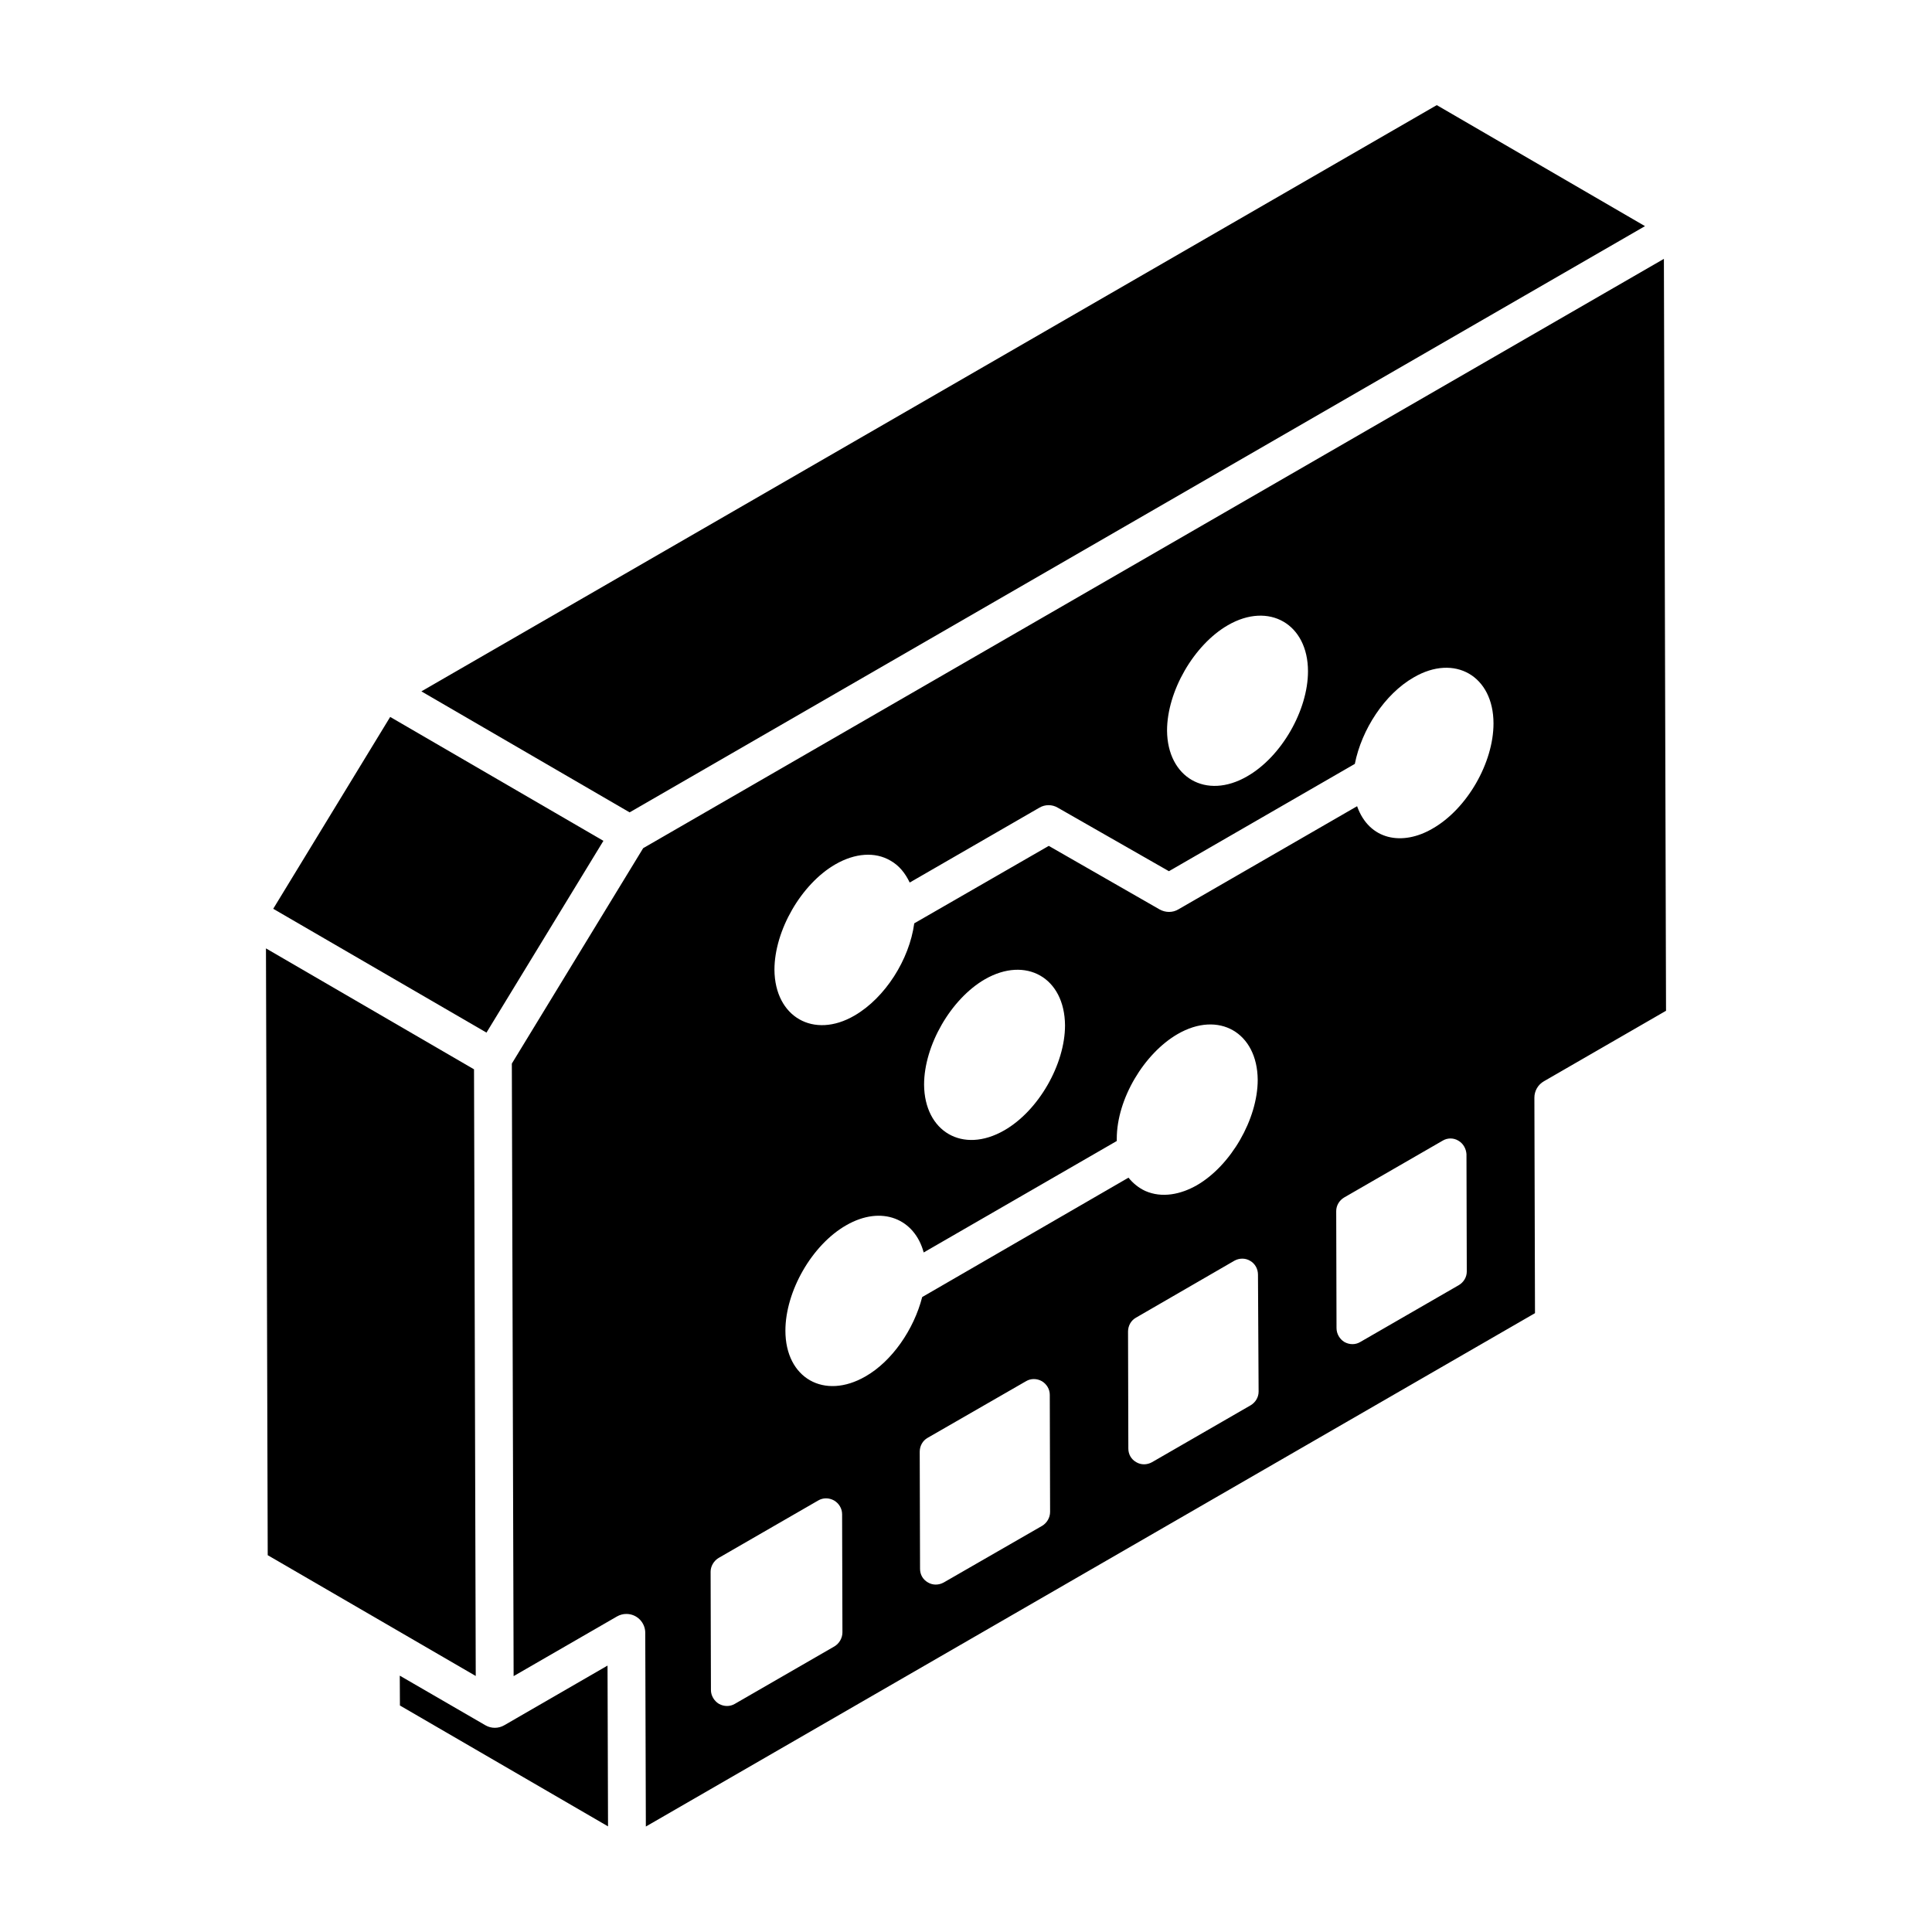
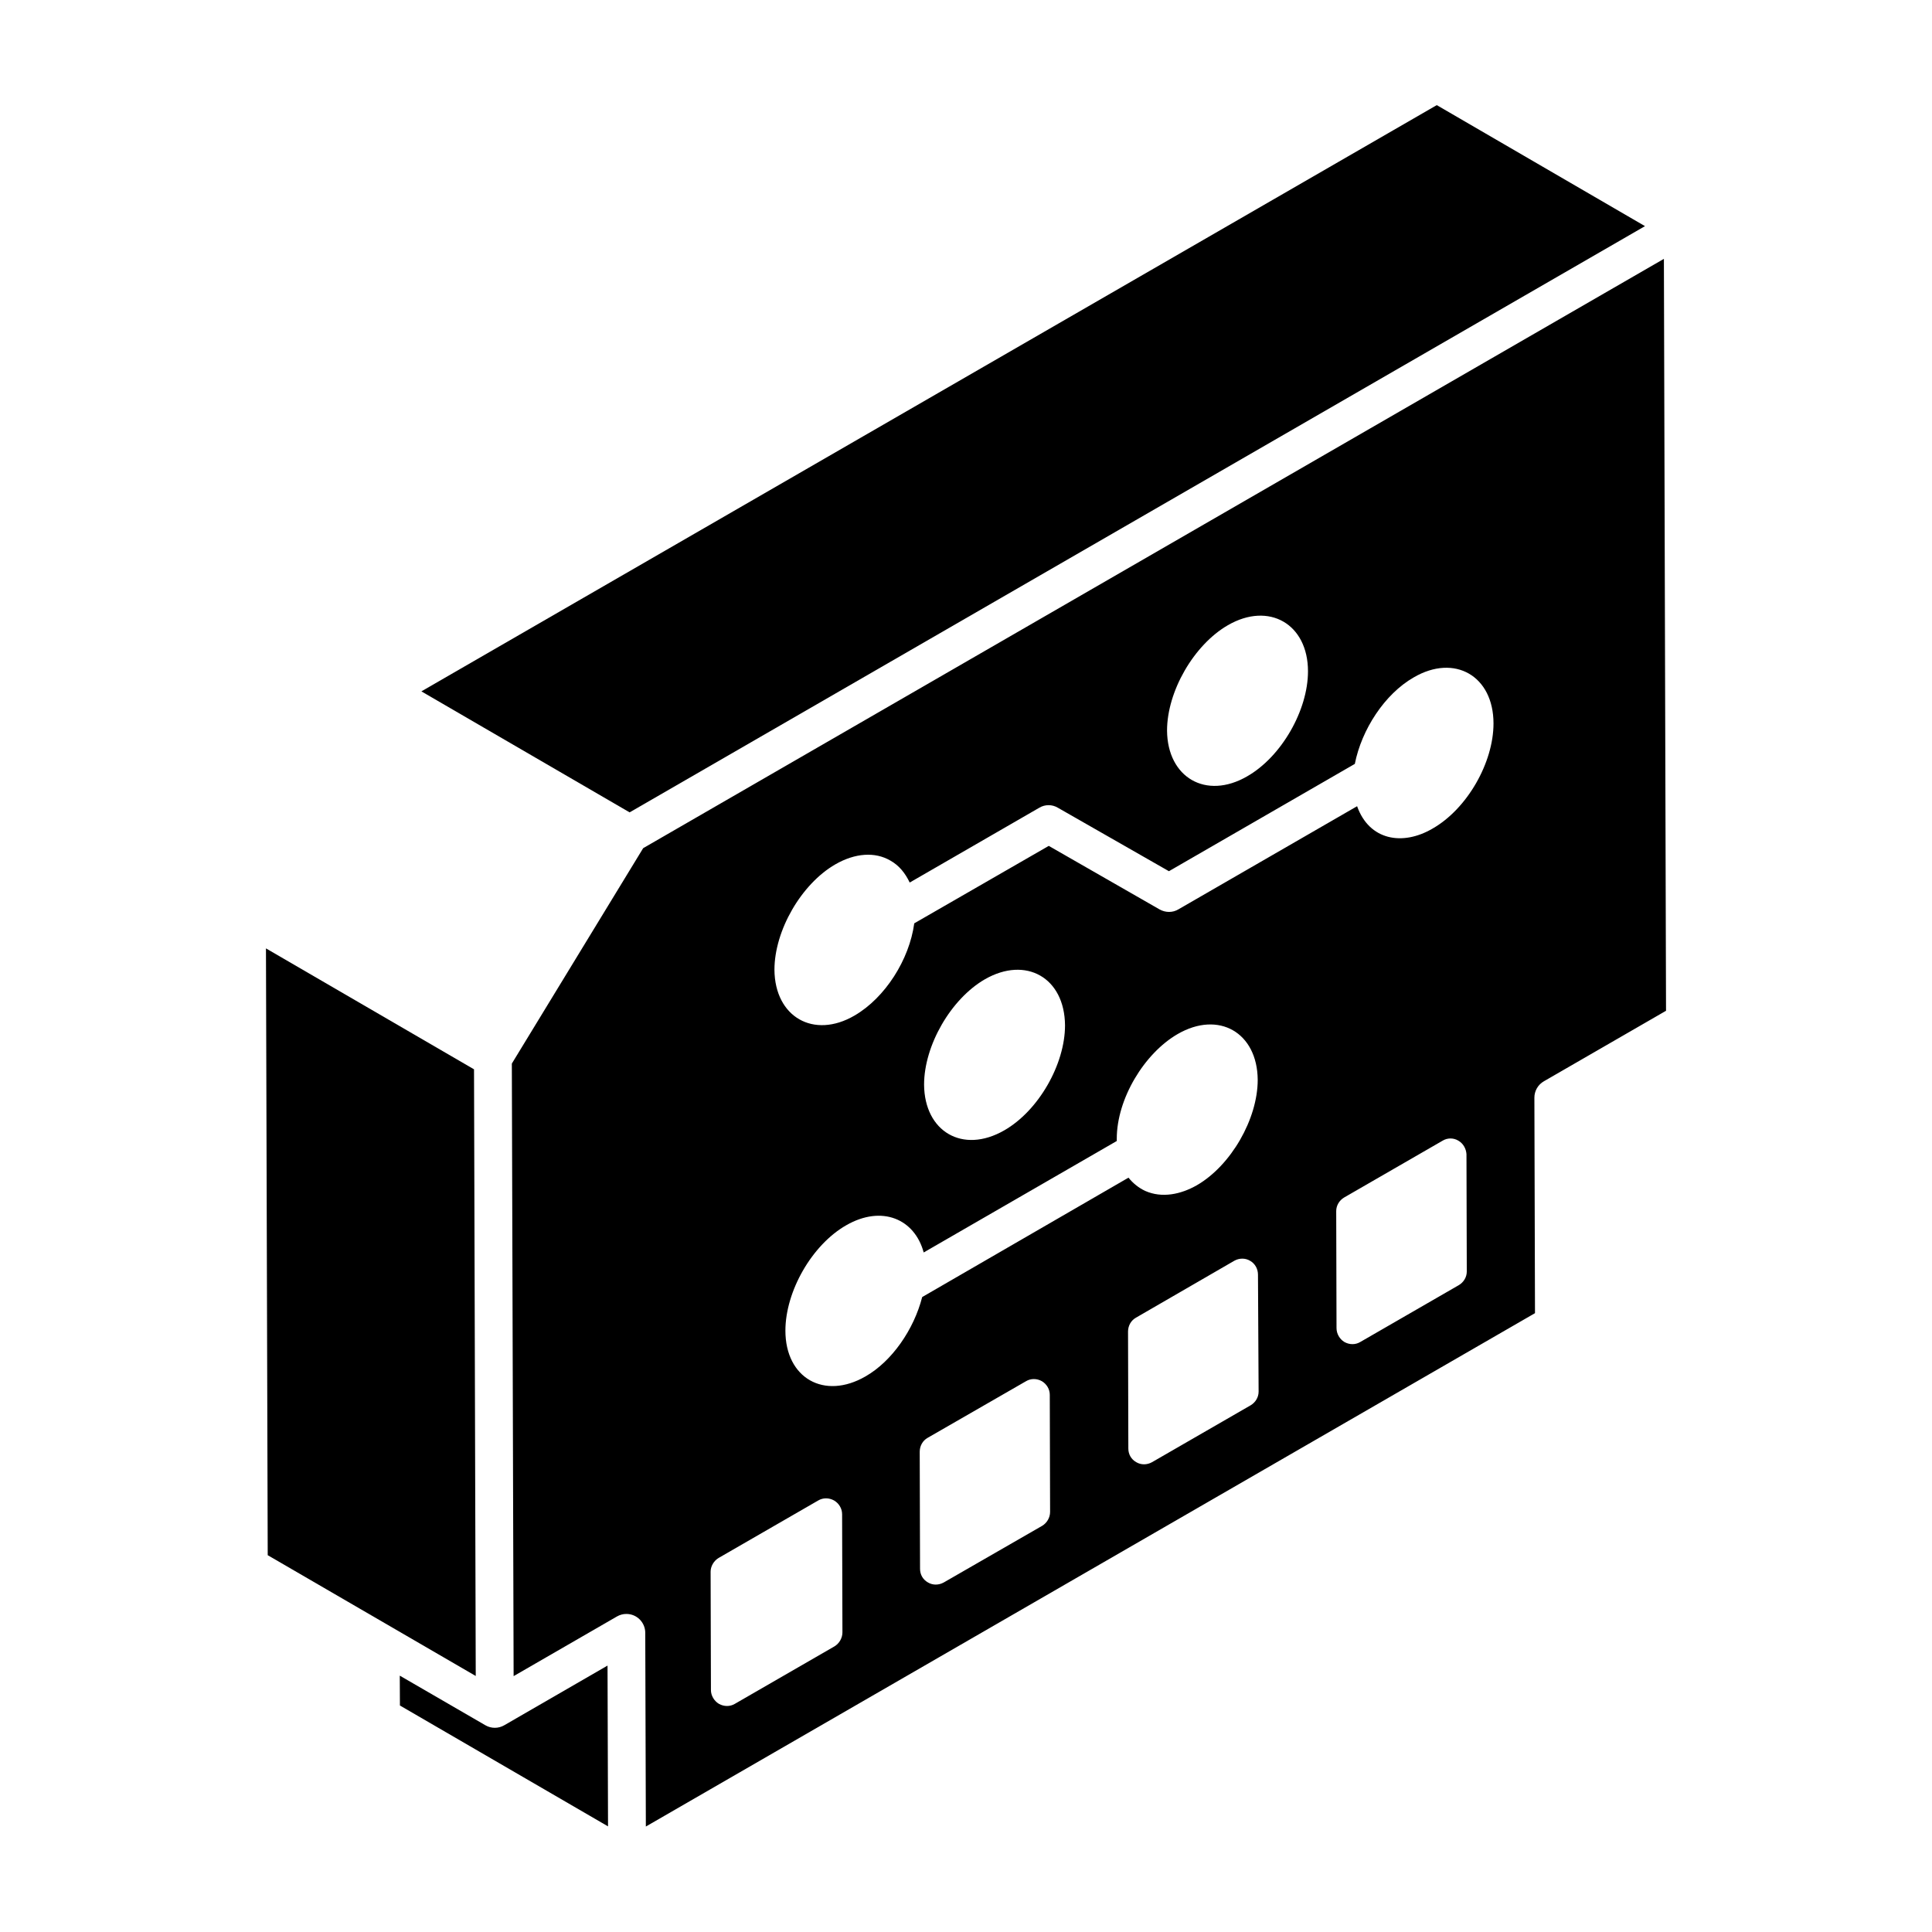
<svg xmlns="http://www.w3.org/2000/svg" fill="#000000" width="800px" height="800px" version="1.1" viewBox="144 144 512 512">
  <g>
    <path d="m277.64 601.21c-0.773 0.449-1.637 0.676-2.504 0.676-0.867 0-1.734-0.223-2.508-0.676-16.109-9.336-21.68-12.562-22.684-13.145l0.039 7.91 55.152 32.031c0.008 2.824-0.129-41.602-0.133-42.609z" />
    <path d="m269.62 427.38-55.137-32.047 0.465 160.81c-3.254-1.891 49.543 28.77 55.129 32.012z" />
-     <path d="m579.94 203.93-55.18-32.07c-69.438 40.09-205.42 118.6-269.09 155.36l55.184 32.066z" />
-     <path d="m303.91 366.83-56.508-32.836-30.996 50.844 56.516 32.812z" />
+     <path d="m579.94 203.93-55.18-32.07c-69.438 40.09-205.42 118.6-269.09 155.36l55.184 32.066" />
    <path d="m584.95 212.6-36.434 21.035-234.07 135.14-34.805 57.086 0.473 162.33 27.375-15.805c0.773-0.449 1.637-0.676 2.504-0.676 2.789 0 5 2.258 5.008 4.996-0.012-3.398 0.152 50.328 0.156 51.344l235.63-136.05-0.16-57.098c-0.004-1.789 0.949-3.453 2.504-4.344l32.383-18.695zm-115.55 97.086c10.914-6.309 21.23-0.301 21.23 12.215 0 10.312-7.008 22.629-16.121 27.836-10.914 6.309-21.129 0.301-21.23-12.117 0-10.41 7.109-22.727 16.121-27.934zm-104.26 270.62-26.391 15.227c-1.27 0.762-2.875 0.762-4.231 0-1.27-0.762-2.113-2.199-2.113-3.637l-0.086-31.383c0-1.438 0.848-2.875 2.113-3.637l26.391-15.227c1.27-0.762 2.875-0.762 4.231 0 1.27 0.762 2.113 2.113 2.113 3.637l0.086 31.297c0 1.523-0.844 2.961-2.113 3.723zm8.23-71.547c-10.914 6.309-21.23 0.5-21.23-12.117 0-10.414 7.008-22.73 16.121-27.938 9.414-5.406 18.125-1.703 20.527 7.211l51.168-29.539v-0.398-0.199c0-10.613 7.309-22.629 16.121-27.738 10.914-6.309 21.129-0.402 21.23 12.117 0 10.414-7.109 22.73-16.121 27.938-4.207 2.402-9.211 3.504-13.719 1.5-1.703-0.801-3.203-2.004-4.406-3.504l-54.672 31.641c-2.203 8.609-8.012 17.023-15.02 21.027zm15.52-77.305c0-10.414 7.109-22.73 16.121-27.938 10.816-6.207 21.129-0.5 21.23 12.215 0 10.312-7.008 22.629-16.121 27.836-11.016 6.312-21.129 0.305-21.23-12.113zm31.301 116.9-26.082 15.012c-1.344 0.754-2.934 0.754-4.191 0-1.344-0.754-2.098-2.098-2.098-3.606l-0.086-31.027c0-1.508 0.754-2.934 2.098-3.691l26.082-15.012c1.258-0.754 2.852-0.754 4.191 0 1.258 0.754 2.098 2.098 2.098 3.606l0.082 31.027c0.004 1.512-0.836 2.938-2.094 3.691zm55.254-31.945-26.141 15.082c-1.34 0.754-2.934 0.754-4.188 0-1.34-0.754-2.094-2.094-2.094-3.602l-0.082-31c0-1.508 0.754-2.934 2.094-3.688l26.059-15.082c1.34-0.754 2.934-0.754 4.188 0 1.34 0.754 2.094 2.18 2.094 3.688l0.168 31c-0.004 1.508-0.844 2.848-2.098 3.602zm55.172-31.844-26.141 15.082c-1.258 0.754-2.848 0.754-4.191 0-1.258-0.754-2.094-2.18-2.094-3.688l-0.082-31.004c0-1.508 0.84-2.848 2.094-3.602l26.141-15.082c1.258-0.754 2.848-0.754 4.106 0 1.34 0.754 2.094 2.18 2.18 3.602l0.082 31.086c0.004 1.512-0.836 2.852-2.094 3.606zm-6.945-121c-8.012 4.707-16.824 3.106-20.027-5.91l-47.363 27.336c-1.504 0.902-3.406 0.902-5.008 0l-29.34-16.824-35.648 20.527c-1.301 9.613-7.711 19.727-15.82 24.434-10.812 6.309-21.129 0.398-21.23-12.117 0-10.414 7.109-22.73 16.121-27.938 5.207-3.004 10.516-3.406 14.621-1 2.305 1.301 3.906 3.305 5.106 5.809l34.348-19.828c1.504-0.902 3.406-0.902 4.906 0l29.441 16.824 49.266-28.438c1.801-9.113 7.91-18.523 15.621-22.93 10.816-6.309 21.129-0.402 21.129 12.215 0 10.414-7.008 22.633-16.121 27.84z" />
  </g>
</svg>